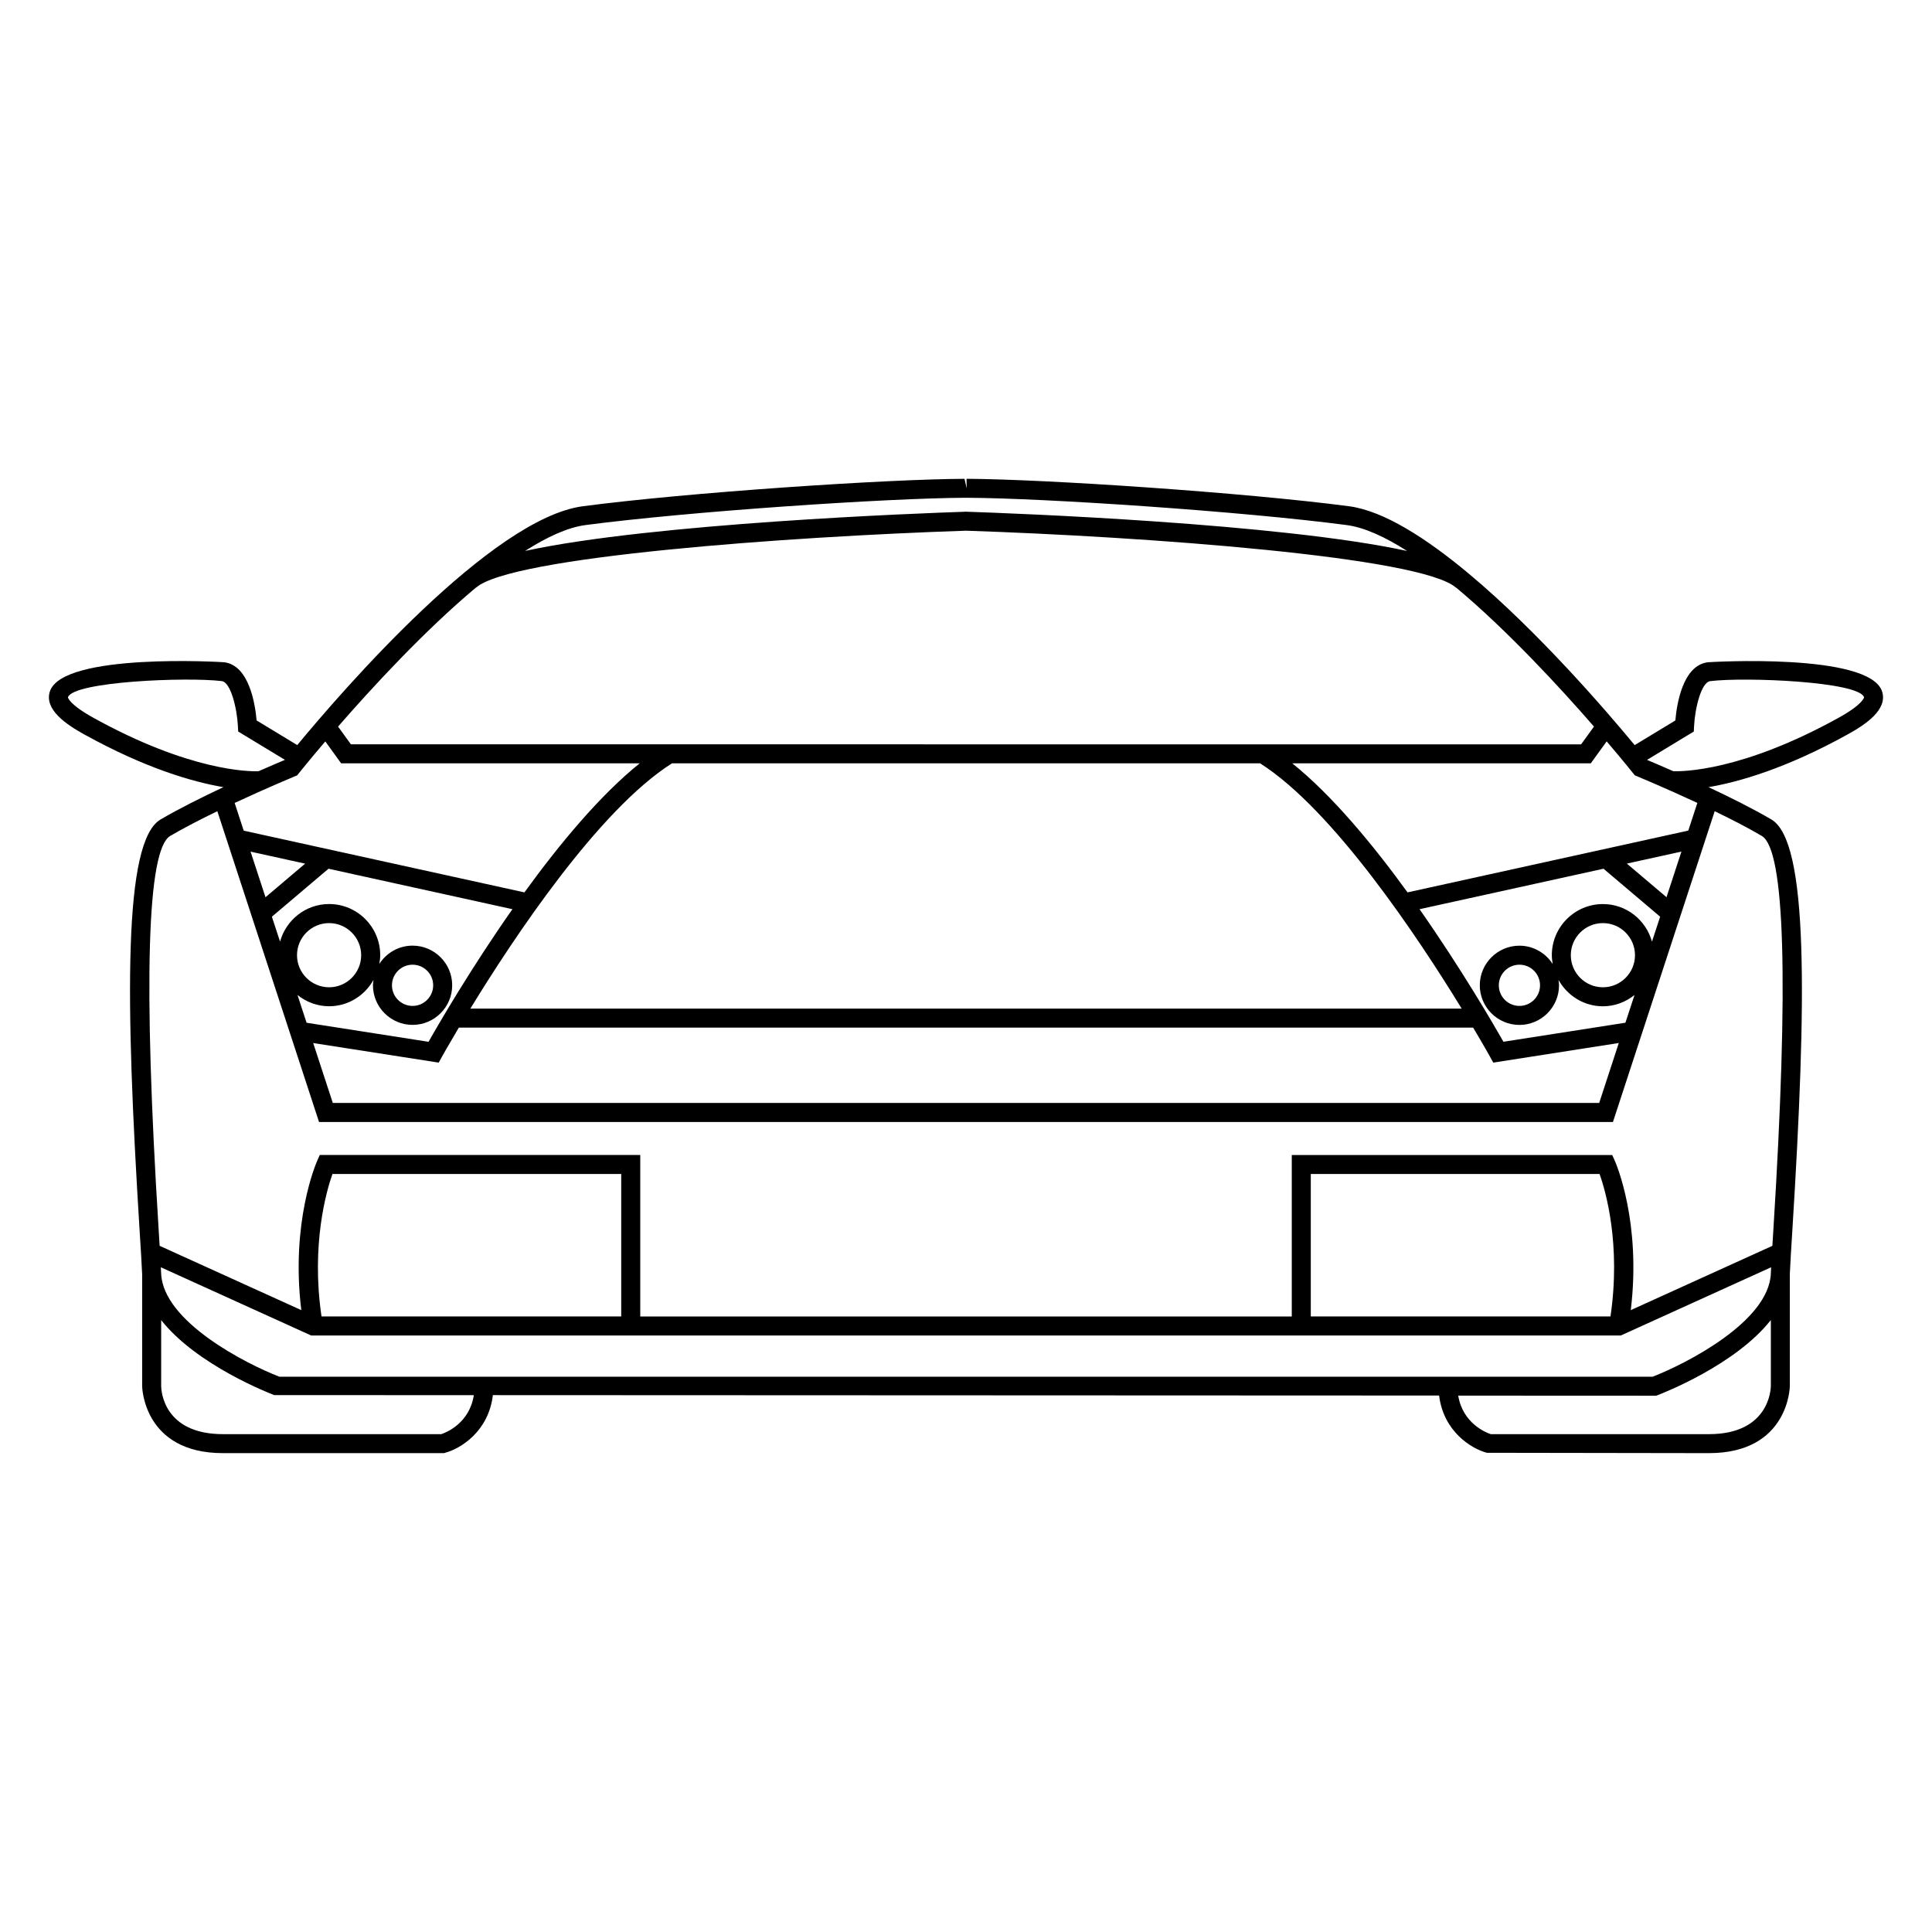
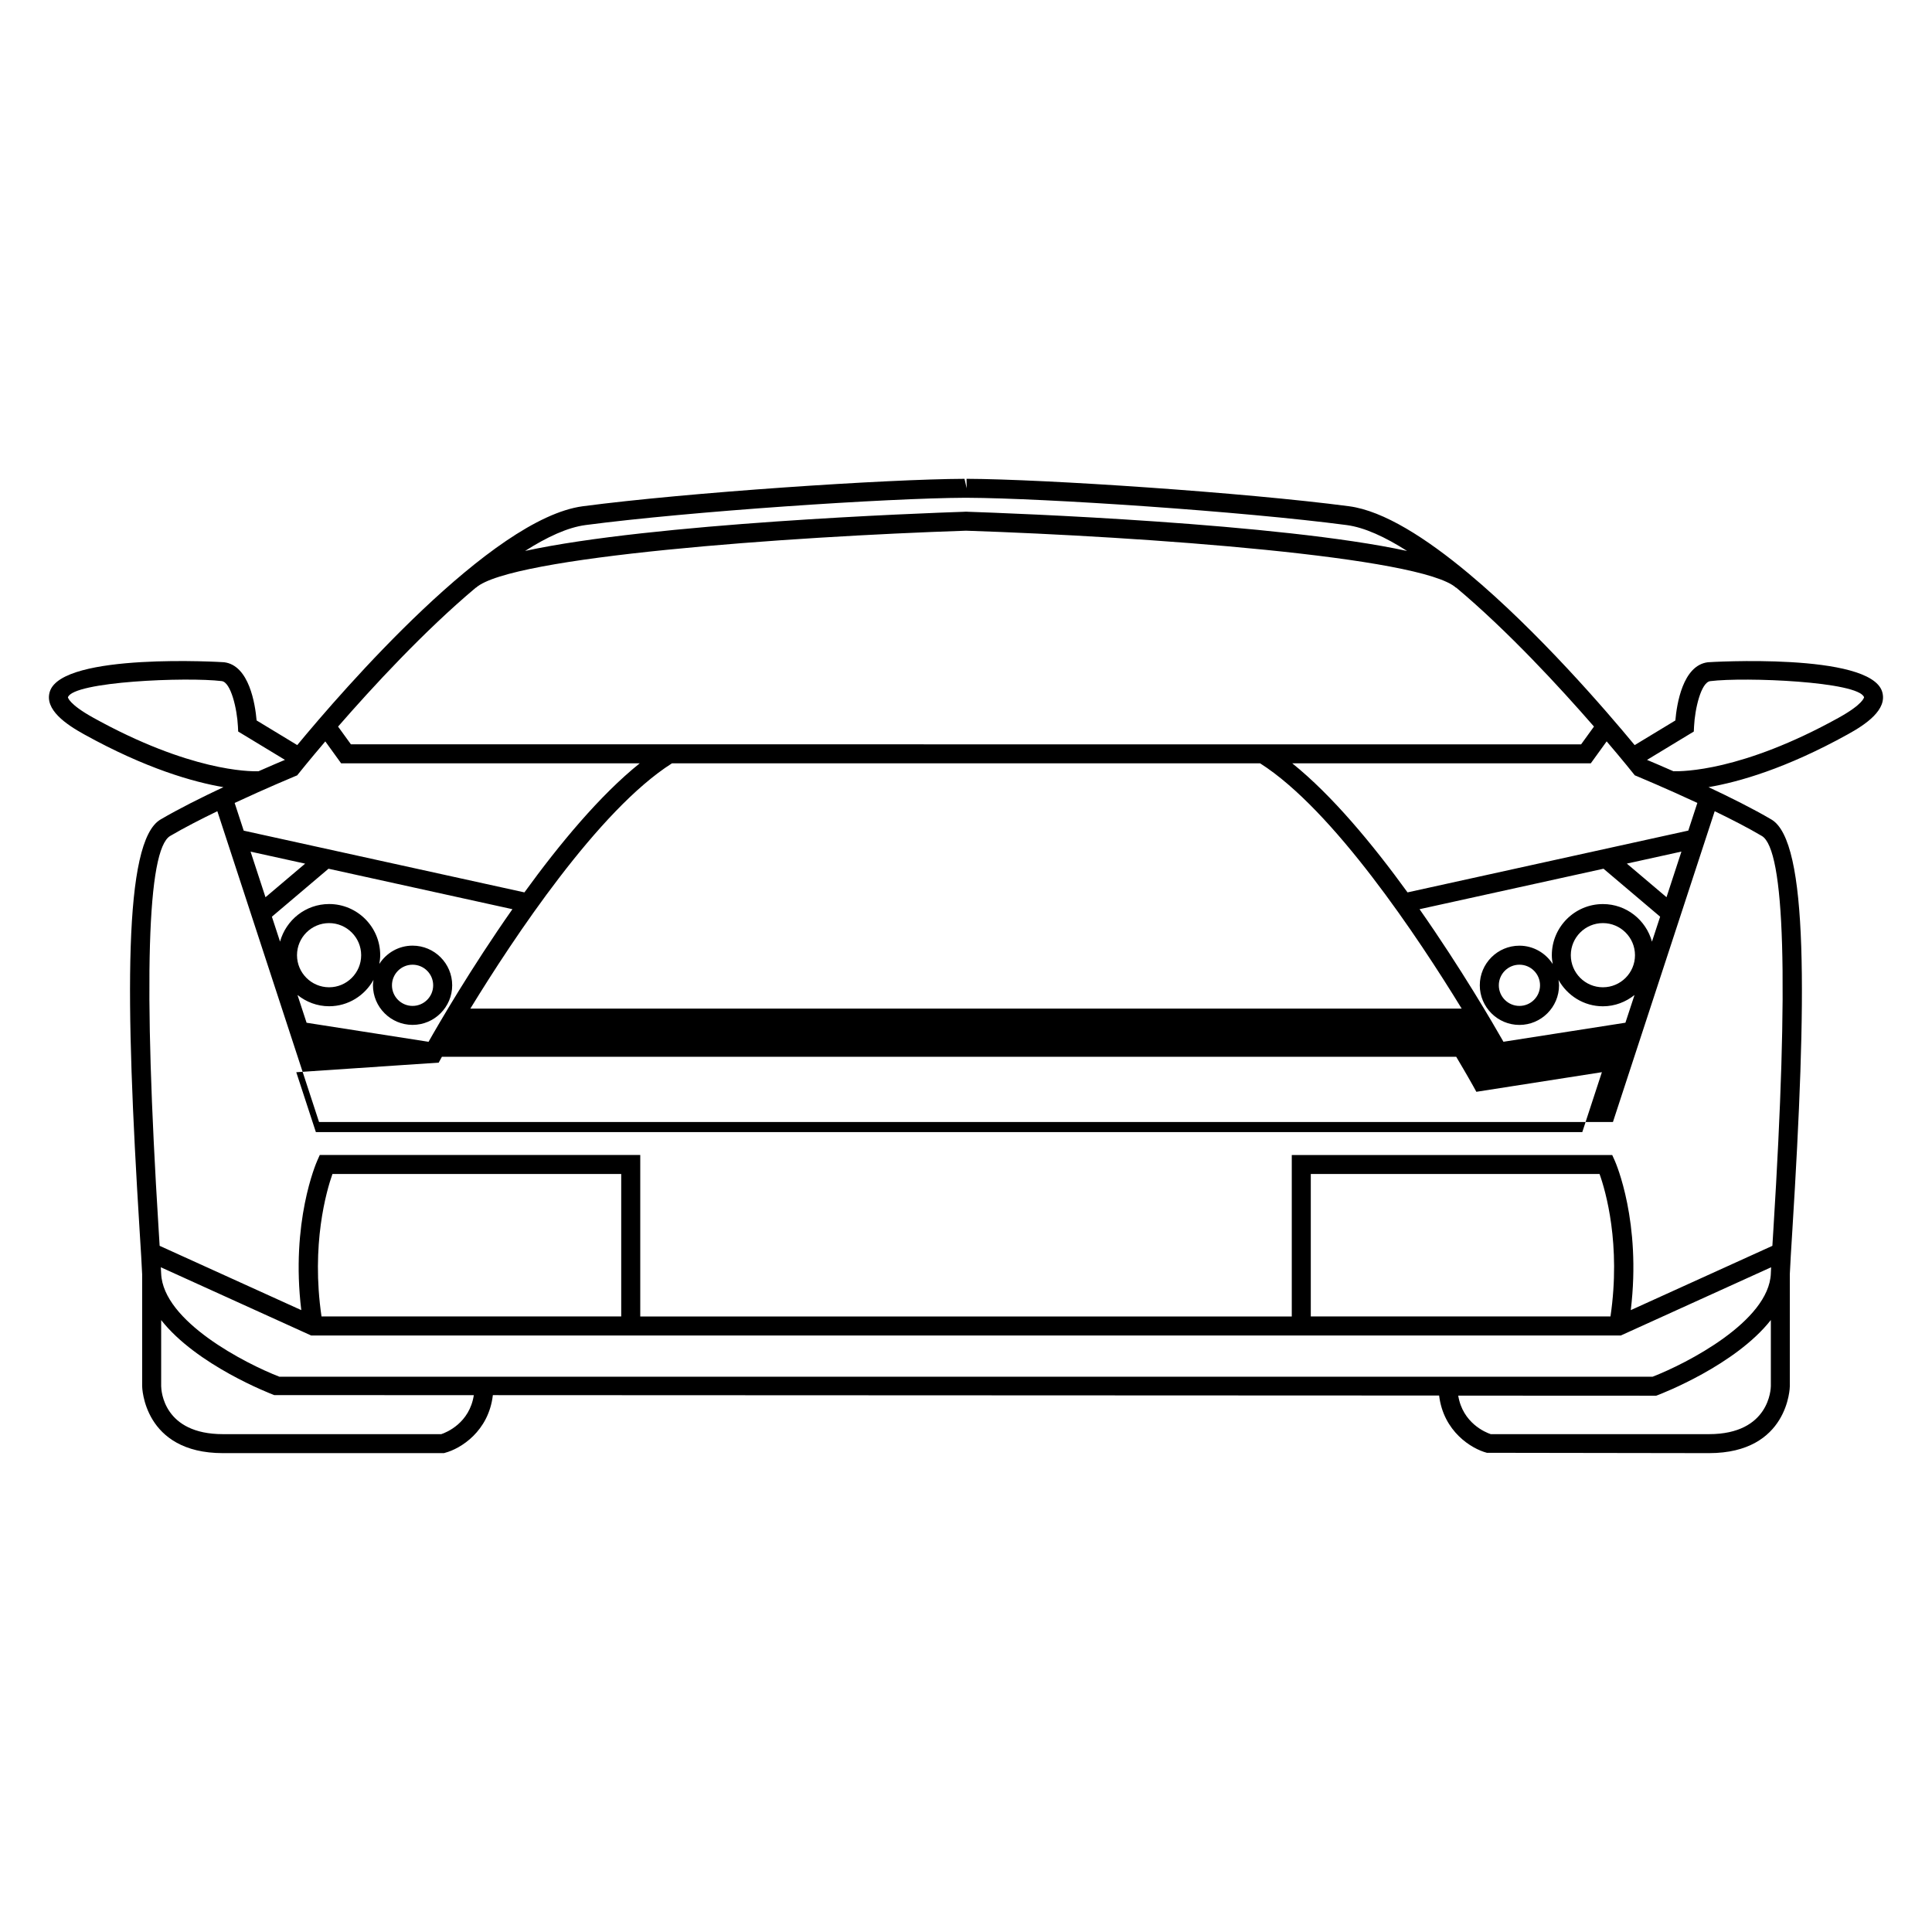
<svg xmlns="http://www.w3.org/2000/svg" fill="#000000" width="800px" height="800px" version="1.1" viewBox="144 144 512 512">
-   <path d="m642.77 327.24c-3.367-10.344-45.758-7.785-46.18-7.734-6.66 0.832-8.238 11.164-8.602 15.422l-10.785 6.535c-7.477-9.047-25.523-30.043-43.957-45.434-0.004 0-0.012-0.004-0.012-0.012-11.219-9.367-22.566-16.656-31.734-17.859-27.699-3.637-80.473-7.18-101.36-7.269l0.035 2.519-0.57-2.516c-20.656 0.082-73.398 3.613-101.13 7.266-24.234 3.188-63.656 48.738-75.703 63.297l-10.77-6.531c-0.367-4.258-1.945-14.594-8.602-15.422-0.434-0.051-42.82-2.609-46.184 7.734-1.562 4.82 4.422 8.797 9.062 11.367 16.395 9.082 28.918 12.637 36.926 14-5.688 2.672-11.809 5.719-16.672 8.578-9.863 5.805-9.344 47.695-5.543 108.81 0.328 5.148 0.574 9.227 0.68 11.715v29.652c0 0.18 0.332 17.738 21.426 17.738h58.543l0.312-0.09c4.121-1.082 11.547-5.68 12.66-15.281l250.77 0.105c1.152 9.527 8.551 14.102 12.66 15.176l58.859 0.09c21.098 0 21.434-17.559 21.422-17.75v-29.746c0.105-2.492 0.352-6.523 0.672-11.613 3.805-61.113 4.316-103-5.551-108.81-4.863-2.856-10.977-5.906-16.668-8.574 8.004-1.367 20.52-4.918 36.926-14.008 4.648-2.559 10.629-6.531 9.066-11.355zm-65.938 21.727 0.414 0.508 0.609 0.246c0.117 0.055 7.488 3.113 15.961 7.062l-2.402 7.332-74.402 16.375c-9.309-12.844-20.047-25.766-30.547-34.199h79.109l4.207-5.82c4.305 5.043 6.941 8.348 7.051 8.496zm-8.043 34.621c-7.457 0-13.539 6.074-13.539 13.543 0 0.805 0.105 1.582 0.238 2.352-1.867-2.91-5.125-4.867-8.828-4.867-5.789 0-10.5 4.711-10.5 10.5 0 5.785 4.711 10.5 10.5 10.5 5.777 0 10.5-4.715 10.5-10.5 0-0.492-0.086-0.957-0.141-1.43 2.312 4.141 6.699 6.992 11.77 6.992 3.18 0 6.062-1.152 8.375-2.988l-2.41 7.34-32.324 5.047c-2.707-4.762-11.227-19.418-22.234-35.129l48.75-10.727 15.008 12.711-2.168 6.613c-1.574-5.727-6.781-9.957-12.996-9.957zm8.5 13.547c0 4.691-3.809 8.504-8.504 8.504-4.695 0-8.504-3.82-8.504-8.504 0-4.684 3.809-8.504 8.504-8.504 4.695 0 8.5 3.812 8.504 8.504zm-25.164 7.981c0 3.019-2.445 5.461-5.461 5.461-3.019 0-5.461-2.445-5.461-5.461 0-3.012 2.445-5.461 5.461-5.461s5.461 2.449 5.461 5.461zm-320.91 5.551c5.066 0 9.445-2.836 11.766-6.988-0.066 0.473-0.145 0.945-0.145 1.426 0 5.785 4.711 10.5 10.5 10.5 5.793 0 10.5-4.715 10.5-10.5 0-5.785-4.711-10.5-10.5-10.5-3.703 0-6.949 1.941-8.816 4.852 0.133-0.766 0.238-1.543 0.238-2.336 0-7.461-6.07-13.543-13.539-13.543-6.219 0-11.422 4.238-13.004 9.961l-2.16-6.602 15-12.715 48.742 10.723c-11.02 15.703-19.523 30.363-22.227 35.141l-32.324-5.047-2.41-7.359c2.316 1.848 5.203 2.988 8.379 2.988zm-8.504-13.531c0-4.691 3.812-8.504 8.504-8.504 4.68 0 8.496 3.812 8.5 8.504 0 4.691-3.812 8.504-8.5 8.504-4.691-0.004-8.504-3.816-8.504-8.504zm25.164 7.981c0-3.012 2.449-5.461 5.461-5.461 3.012 0 5.461 2.449 5.461 5.461 0 3.019-2.449 5.461-5.461 5.461-3.012 0-5.461-2.449-5.461-5.461zm-33.516-23.34-3.953-12.082 14.461 3.18zm107.71-35.484h155.88c19.453 12.367 41.957 46.289 53.41 64.996h-262.71c11.445-18.707 33.949-52.645 53.426-64.996zm-61.809 79.312 0.852-1.547c0.074-0.133 1.707-3.062 4.484-7.734h268.8c2.781 4.672 4.41 7.602 4.484 7.734l0.855 1.547 33.266-5.199-5.195 15.879-167.43 0.004h-168.18l-5.195-15.871zm314.87-52.742 14.465-3.184-3.953 12.09zm-275.98-89.715c27.531-3.621 79.961-7.144 100.66-7.234l0.57 0.004c20.504 0.082 72.922 3.598 100.5 7.231 4.727 0.625 10.203 3.152 16.012 6.863-33.762-7.352-104.86-10.004-116.58-10.395v-0.02c-0.082 0-0.207 0.004-0.297 0.012-0.086 0-0.207-0.004-0.293-0.012v0.02c-11.715 0.387-82.797 3.043-116.57 10.387 5.801-3.699 11.277-6.231 16.004-6.856zm-29.051 16.582 0.023 0.031c9.094-8.23 82.473-13.543 129.88-15.121 47.395 1.582 120.77 6.887 129.87 15.121l0.035-0.035c13.672 11.461 27.449 26.41 36.512 36.82l-3.406 4.711h-163.37l-162.65-0.004-3.402-4.699c9.062-10.41 22.844-25.359 36.512-36.824zm-47.348 49.75 0.414-0.516c0.109-0.141 2.75-3.445 7.043-8.484l4.195 5.809h79.129c-10.504 8.43-21.246 21.355-30.555 34.203l-74.391-16.359-2.402-7.344c8.473-3.949 15.84-7.012 15.965-7.062zm-54.039-15.285c-6.523-3.613-6.707-5.402-6.711-5.402 1.402-4.203 31.57-5.426 40.773-4.293 2.394 0.301 4.051 7.297 4.281 12.016l0.066 1.344 12.395 7.512c-1.18 0.492-3.715 1.562-6.996 3.012-2.461 0.09-18.199 0.004-43.809-14.188zm92.23 189.87h-57.84c-15.723 0-16.367-11.441-16.391-12.707v-17.523c9.422 11.965 28.895 19.477 29.961 19.879l52.895 0.02c-1.137 7.379-7.227 9.871-8.625 10.332zm352.35-12.723c-0.012 0.52-0.258 12.723-16.395 12.723h-57.832c-1.367-0.449-7.438-2.934-8.621-10.211l52.453 0.023 0.422-0.156c1.074-0.414 20.555-7.926 29.973-19.902zm0-29.836c-0.527 12.699-22.383 23.867-31.32 27.332h-363.95c-8.938-3.465-30.793-14.621-31.316-27.328-0.02-0.484-0.051-1.074-0.086-1.672l39.832 18.078h347.09l39.824-18.078c-0.031 0.598-0.059 1.184-0.078 1.668zm-381.19-26.387h76.527v37.754h-79.426c-2.797-19.039 1.305-33.266 2.898-37.754zm259.27 37.758v-37.758h76.523c1.613 4.469 5.707 18.641 2.898 37.754h-79.422zm107.04-133.9c4.43 2.141 8.863 4.418 12.488 6.559 6.125 3.598 7.16 38.637 3.074 104.15-0.102 1.613-0.188 3.078-0.277 4.473l-37.527 17.039c2.836-23.312-3.93-38.93-4.242-39.613l-0.676-1.496h-84.918v42.793h-172.66v-42.797h-84.934l-0.664 1.496c-0.309 0.695-7.074 16.305-4.231 39.613l-37.539-17.039c-0.086-1.379-0.176-2.848-0.273-4.469-4.086-65.504-3.055-100.54 3.066-104.15 3.637-2.137 8.074-4.414 12.5-6.559l26.949 82.359h342.9zm32.863-24.777c-25.719 14.254-41.465 14.246-43.816 14.184-3.273-1.441-5.793-2.508-6.984-3.004l12.398-7.516 0.066-1.34c0.227-4.719 1.867-11.707 4.289-12.016 9.184-1.137 39.363 0.09 40.77 4.273-0.012 0.02-0.188 1.801-6.723 5.418z" />
+   <path d="m642.77 327.24c-3.367-10.344-45.758-7.785-46.18-7.734-6.66 0.832-8.238 11.164-8.602 15.422l-10.785 6.535c-7.477-9.047-25.523-30.043-43.957-45.434-0.004 0-0.012-0.004-0.012-0.012-11.219-9.367-22.566-16.656-31.734-17.859-27.699-3.637-80.473-7.18-101.36-7.269l0.035 2.519-0.57-2.516c-20.656 0.082-73.398 3.613-101.13 7.266-24.234 3.188-63.656 48.738-75.703 63.297l-10.77-6.531c-0.367-4.258-1.945-14.594-8.602-15.422-0.434-0.051-42.82-2.609-46.184 7.734-1.562 4.82 4.422 8.797 9.062 11.367 16.395 9.082 28.918 12.637 36.926 14-5.688 2.672-11.809 5.719-16.672 8.578-9.863 5.805-9.344 47.695-5.543 108.81 0.328 5.148 0.574 9.227 0.68 11.715v29.652c0 0.18 0.332 17.738 21.426 17.738h58.543l0.312-0.09c4.121-1.082 11.547-5.68 12.66-15.281l250.77 0.105c1.152 9.527 8.551 14.102 12.66 15.176l58.859 0.09c21.098 0 21.434-17.559 21.422-17.75v-29.746c0.105-2.492 0.352-6.523 0.672-11.613 3.805-61.113 4.316-103-5.551-108.81-4.863-2.856-10.977-5.906-16.668-8.574 8.004-1.367 20.52-4.918 36.926-14.008 4.648-2.559 10.629-6.531 9.066-11.355zm-65.938 21.727 0.414 0.508 0.609 0.246c0.117 0.055 7.488 3.113 15.961 7.062l-2.402 7.332-74.402 16.375c-9.309-12.844-20.047-25.766-30.547-34.199h79.109l4.207-5.82c4.305 5.043 6.941 8.348 7.051 8.496zm-8.043 34.621c-7.457 0-13.539 6.074-13.539 13.543 0 0.805 0.105 1.582 0.238 2.352-1.867-2.91-5.125-4.867-8.828-4.867-5.789 0-10.5 4.711-10.5 10.5 0 5.785 4.711 10.5 10.5 10.5 5.777 0 10.5-4.715 10.5-10.5 0-0.492-0.086-0.957-0.141-1.43 2.312 4.141 6.699 6.992 11.77 6.992 3.18 0 6.062-1.152 8.375-2.988l-2.41 7.34-32.324 5.047c-2.707-4.762-11.227-19.418-22.234-35.129l48.75-10.727 15.008 12.711-2.168 6.613c-1.574-5.727-6.781-9.957-12.996-9.957zm8.5 13.547c0 4.691-3.809 8.504-8.504 8.504-4.695 0-8.504-3.82-8.504-8.504 0-4.684 3.809-8.504 8.504-8.504 4.695 0 8.5 3.812 8.504 8.504zm-25.164 7.981c0 3.019-2.445 5.461-5.461 5.461-3.019 0-5.461-2.445-5.461-5.461 0-3.012 2.445-5.461 5.461-5.461s5.461 2.449 5.461 5.461zm-320.91 5.551c5.066 0 9.445-2.836 11.766-6.988-0.066 0.473-0.145 0.945-0.145 1.426 0 5.785 4.711 10.5 10.5 10.5 5.793 0 10.5-4.715 10.5-10.5 0-5.785-4.711-10.5-10.5-10.5-3.703 0-6.949 1.941-8.816 4.852 0.133-0.766 0.238-1.543 0.238-2.336 0-7.461-6.07-13.543-13.539-13.543-6.219 0-11.422 4.238-13.004 9.961l-2.16-6.602 15-12.715 48.742 10.723c-11.02 15.703-19.523 30.363-22.227 35.141l-32.324-5.047-2.41-7.359c2.316 1.848 5.203 2.988 8.379 2.988zm-8.504-13.531c0-4.691 3.812-8.504 8.504-8.504 4.68 0 8.496 3.812 8.5 8.504 0 4.691-3.812 8.504-8.5 8.504-4.691-0.004-8.504-3.816-8.504-8.504zm25.164 7.981c0-3.012 2.449-5.461 5.461-5.461 3.012 0 5.461 2.449 5.461 5.461 0 3.019-2.449 5.461-5.461 5.461-3.012 0-5.461-2.449-5.461-5.461zm-33.516-23.34-3.953-12.082 14.461 3.18zm107.71-35.484h155.88c19.453 12.367 41.957 46.289 53.41 64.996h-262.71c11.445-18.707 33.949-52.645 53.426-64.996zm-61.809 79.312 0.852-1.547h268.8c2.781 4.672 4.41 7.602 4.484 7.734l0.855 1.547 33.266-5.199-5.195 15.879-167.43 0.004h-168.18l-5.195-15.871zm314.87-52.742 14.465-3.184-3.953 12.09zm-275.98-89.715c27.531-3.621 79.961-7.144 100.66-7.234l0.57 0.004c20.504 0.082 72.922 3.598 100.5 7.231 4.727 0.625 10.203 3.152 16.012 6.863-33.762-7.352-104.86-10.004-116.58-10.395v-0.02c-0.082 0-0.207 0.004-0.297 0.012-0.086 0-0.207-0.004-0.293-0.012v0.02c-11.715 0.387-82.797 3.043-116.57 10.387 5.801-3.699 11.277-6.231 16.004-6.856zm-29.051 16.582 0.023 0.031c9.094-8.23 82.473-13.543 129.88-15.121 47.395 1.582 120.77 6.887 129.87 15.121l0.035-0.035c13.672 11.461 27.449 26.41 36.512 36.82l-3.406 4.711h-163.37l-162.65-0.004-3.402-4.699c9.062-10.41 22.844-25.359 36.512-36.824zm-47.348 49.75 0.414-0.516c0.109-0.141 2.75-3.445 7.043-8.484l4.195 5.809h79.129c-10.504 8.43-21.246 21.355-30.555 34.203l-74.391-16.359-2.402-7.344c8.473-3.949 15.84-7.012 15.965-7.062zm-54.039-15.285c-6.523-3.613-6.707-5.402-6.711-5.402 1.402-4.203 31.57-5.426 40.773-4.293 2.394 0.301 4.051 7.297 4.281 12.016l0.066 1.344 12.395 7.512c-1.18 0.492-3.715 1.562-6.996 3.012-2.461 0.09-18.199 0.004-43.809-14.188zm92.23 189.87h-57.84c-15.723 0-16.367-11.441-16.391-12.707v-17.523c9.422 11.965 28.895 19.477 29.961 19.879l52.895 0.02c-1.137 7.379-7.227 9.871-8.625 10.332zm352.35-12.723c-0.012 0.52-0.258 12.723-16.395 12.723h-57.832c-1.367-0.449-7.438-2.934-8.621-10.211l52.453 0.023 0.422-0.156c1.074-0.414 20.555-7.926 29.973-19.902zm0-29.836c-0.527 12.699-22.383 23.867-31.32 27.332h-363.95c-8.938-3.465-30.793-14.621-31.316-27.328-0.02-0.484-0.051-1.074-0.086-1.672l39.832 18.078h347.09l39.824-18.078c-0.031 0.598-0.059 1.184-0.078 1.668zm-381.19-26.387h76.527v37.754h-79.426c-2.797-19.039 1.305-33.266 2.898-37.754zm259.27 37.758v-37.758h76.523c1.613 4.469 5.707 18.641 2.898 37.754h-79.422zm107.04-133.9c4.43 2.141 8.863 4.418 12.488 6.559 6.125 3.598 7.16 38.637 3.074 104.15-0.102 1.613-0.188 3.078-0.277 4.473l-37.527 17.039c2.836-23.312-3.93-38.93-4.242-39.613l-0.676-1.496h-84.918v42.793h-172.66v-42.797h-84.934l-0.664 1.496c-0.309 0.695-7.074 16.305-4.231 39.613l-37.539-17.039c-0.086-1.379-0.176-2.848-0.273-4.469-4.086-65.504-3.055-100.54 3.066-104.15 3.637-2.137 8.074-4.414 12.5-6.559l26.949 82.359h342.9zm32.863-24.777c-25.719 14.254-41.465 14.246-43.816 14.184-3.273-1.441-5.793-2.508-6.984-3.004l12.398-7.516 0.066-1.34c0.227-4.719 1.867-11.707 4.289-12.016 9.184-1.137 39.363 0.09 40.77 4.273-0.012 0.02-0.188 1.801-6.723 5.418z" />
</svg>